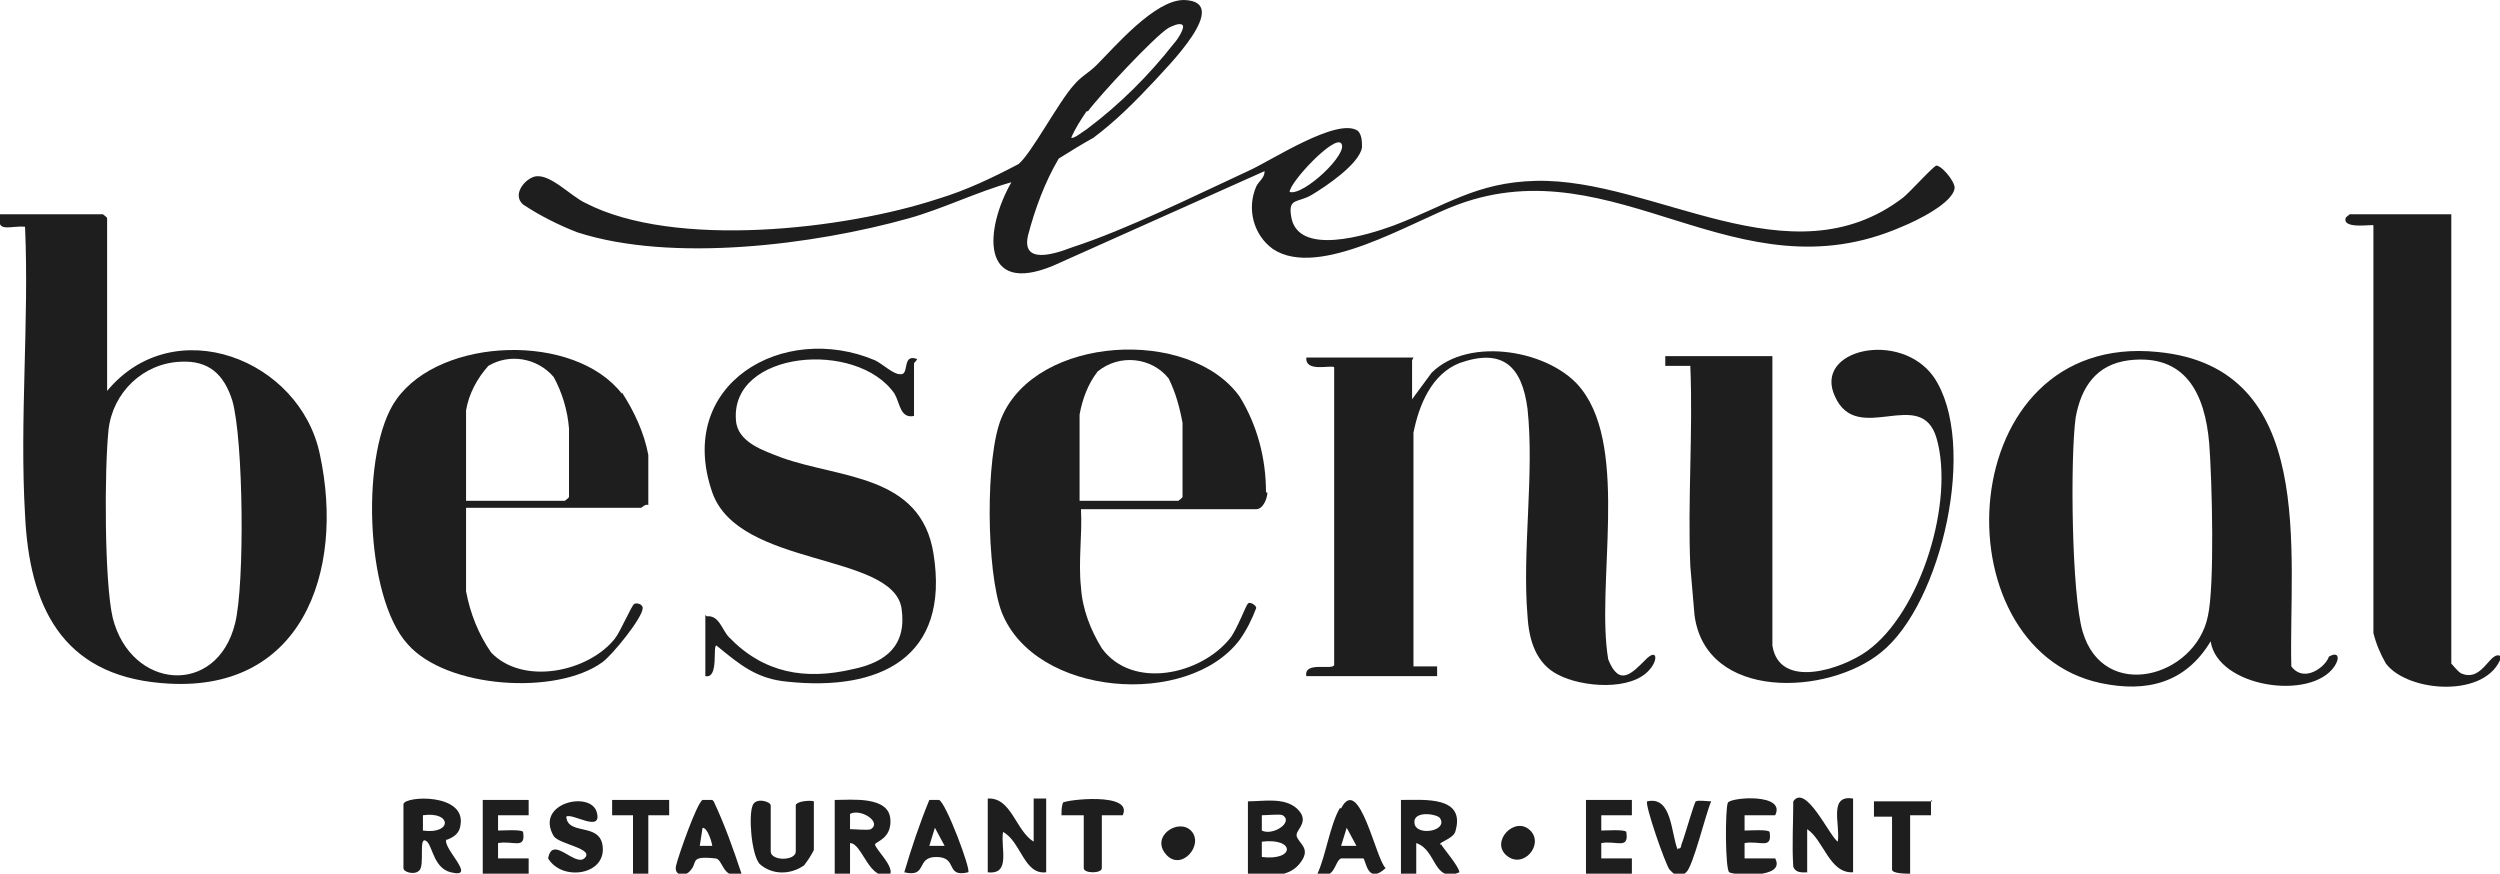
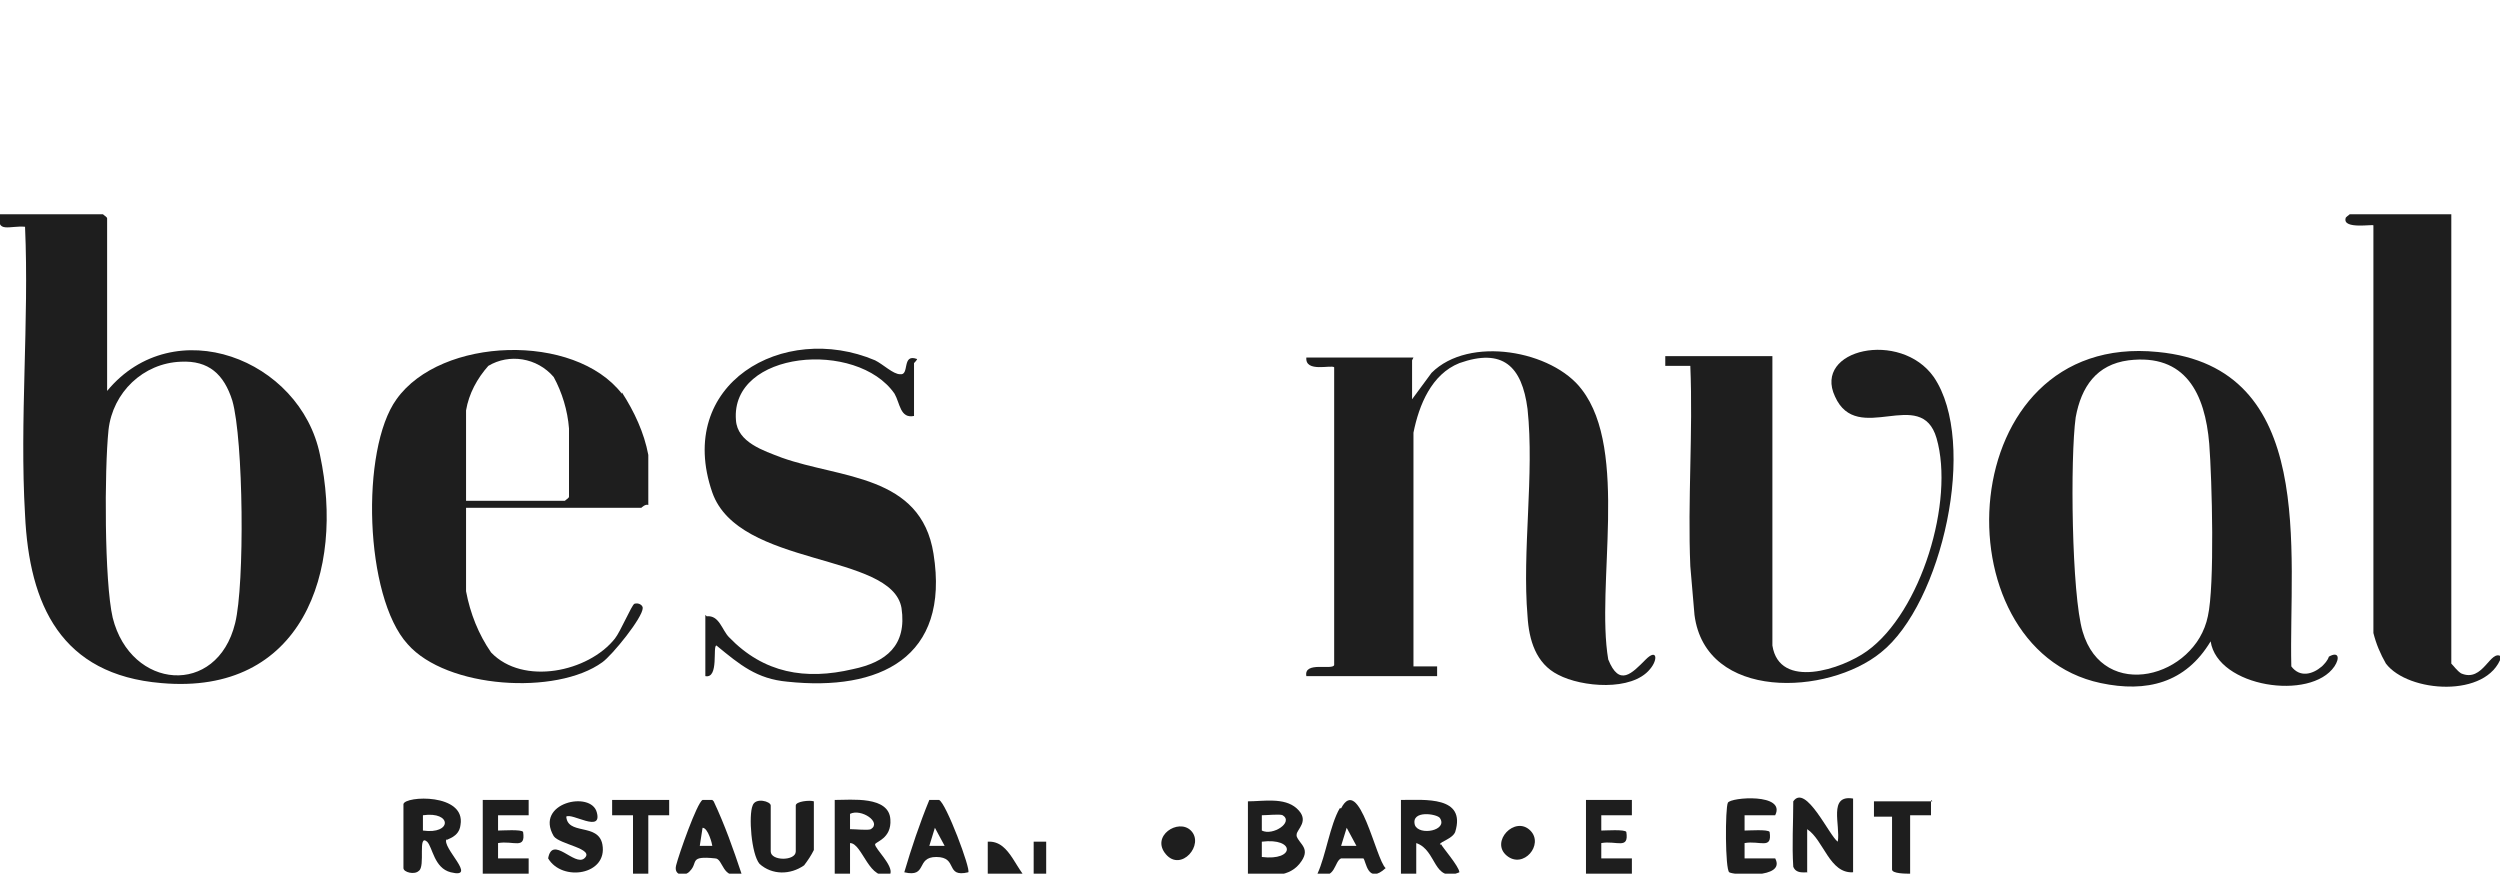
<svg xmlns="http://www.w3.org/2000/svg" id="Ebene_1" version="1.1" viewBox="0 0 179.7 62.8">
  <defs>
    <style>
      .st0 {
        fill: #1e1e1e;
      }
    </style>
  </defs>
  <g id="Gruppe_333">
    <g id="Gruppe_330">
      <path id="Pfad_24" class="st0" d="M101.5,25.9v2.8l1.4-1.9c2.7-2.7,8.7-1.6,10.8,1.2,3.4,4.4,1,14.1,1.9,19.4.8,2,1.7,1,2.7,0,.8-.8.9,0,.3.7-1.3,1.6-4.9,1.3-6.6.4-1.6-.8-2.1-2.5-2.2-4.2-.4-4.7.5-10.2,0-14.9-.4-3.1-1.8-4.4-4.9-3.3-2,.8-2.9,3-3.3,5v16.8s1.7,0,1.7,0v.7h-9.4c-.2-1.1,1.9-.4,2-.8v-21.4c-.2-.2-2.1.4-2-.7h7.7Z" />
      <path id="Pfad_25" class="st0" d="M176.2,15.4v32.3c.2.2.4.5.7.7,1.6.7,2.1-1.8,2.9-1.2-1,3-6.7,2.6-8.3.5-.4-.7-.7-1.4-.9-2.2v-29.3c0-.1-2.2.3-2-.5,0-.1.2-.2.3-.3h7.4Z" />
      <path id="Pfad_26" class="st0" d="M127.4,46.4c.5,3.2,5,1.7,6.8.4,3.9-2.8,6.3-10.8,5-15.3-1.1-3.8-5.7.6-7.3-3-1.6-3.4,4.7-4.8,7.1-1.4,3.2,4.7.6,16.3-3.8,19.8-3.8,3.1-12.6,3.5-13.4-2.7-.1-1-.2-2.5-.3-3.5-.2-4.7.2-9.6,0-14.4h-1.8v-.7h7.7v20.5Z" />
      <path id="Pfad_27" class="st0" d="M50.8,44.3c.9-.1,1.1,1,1.6,1.5,2.5,2.6,5.5,3.1,8.9,2.3,2.4-.5,3.9-1.7,3.5-4.4-.7-4-11.7-2.9-13.6-8.3-2.7-7.8,5.1-12.3,11.7-9.5.6.3,1.3,1,1.8,1,.7.1.1-1.5,1.2-1.1.1,0-.2.3-.2.3v3.8c-1,.2-1-.9-1.4-1.6-2.7-3.9-11.8-3.1-11.4,1.9.1,1.6,2,2.2,3.3,2.7,4.2,1.5,10,1.2,10.9,6.9,1.2,7.5-3.9,9.9-10.5,9.2-2.2-.2-3.4-1.2-5.1-2.6-.3,0,.2,2.4-.8,2.2v-4.4Z" />
      <path id="Pfad_28" class="st0" d="M130,62.7c-.4,0-.9.1-1.1-.4-.1-1.6,0-3.1,0-4.7.9-1.3,2.6,2.5,3.2,2.9.2-1.2-.7-3.4,1.1-3.1v5.3c-1.7.1-2.1-2.3-3.3-3.1v3.1Z" />
-       <path id="Pfad_29" class="st0" d="M74.3,60.5v-3.1c.3,0,.6,0,.9,0v5.3c-1.6.2-1.8-2.2-3.1-2.9-.2,1.1.6,3.1-1.1,2.9v-5.3c1.7-.1,2,2.3,3.3,3.1" />
+       <path id="Pfad_29" class="st0" d="M74.3,60.5c.3,0,.6,0,.9,0v5.3c-1.6.2-1.8-2.2-3.1-2.9-.2,1.1.6,3.1-1.1,2.9v-5.3c1.7-.1,2,2.3,3.3,3.1" />
      <path id="Pfad_30" class="st0" d="M58.5,57.5v3.6c-.2.4-.4.7-.7,1.1-1,.7-2.3.7-3.2-.1-.6-.7-.8-3.5-.5-4.2.2-.6,1.3-.3,1.3,0v3.3c0,.7,1.8.7,1.8,0v-3.3c0-.3,1-.4,1.3-.3" />
      <path id="Pfad_31" class="st0" d="M127.6,58.6h-2.2v1.1c.3,0,1.7-.1,1.8.1.2,1.3-.7.6-1.8.8v1.1h2.2c.8,1.5-3,1.2-3.3,1-.3-.2-.3-4.6-.1-5s4.2-.7,3.4.9" />
      <path id="Pfad_32" class="st0" d="M40.7,58.6c0,1.5,2.3.5,2.6,2.1.4,2.2-2.9,2.7-3.9,1,.3-1.7,1.9.6,2.6,0,.8-.7-1.8-1-2.2-1.6-1.4-2.4,2.7-3.3,3.1-1.7.4,1.5-1.8,0-2.2.3" />
      <path id="Pfad_33" class="st0" d="M38,57.5v1.1h-2.2v1.1c.3,0,1.7-.1,1.8.1.2,1.3-.7.6-1.8.8v1.1h2.2v1.1h-3.3v-5.3h3.3Z" />
      <path id="Pfad_34" class="st0" d="M117.3,57.5v1.1h-2.2v1.1c.3,0,1.7-.1,1.8.1.2,1.3-.7.6-1.8.8v1.1h2.2v1.1h-3.3v-5.3h3.3Z" />
-       <path id="Pfad_35" class="st0" d="M120.6,61c.3,0,.2-.2.3-.4.2-.5.9-3,1-3,.2-.1.8,0,1.1,0-.4.9-1.3,4.7-1.8,5.1-.3.3-.7.3-1,0,0,0-.1-.1-.2-.2-.3-.4-1.8-4.7-1.6-4.9,1.8-.4,1.7,2.3,2.2,3.5" />
-       <path id="Pfad_36" class="st0" d="M77.8,58.6c0,0-1.2,0-1.5,0,0-.3,0-.6.1-.9.1-.2,5.1-.8,4.3.9,0,0-1.5,0-1.5,0v3.8c0,.4-1.3.4-1.3,0,0-1.3,0-2.6,0-3.8" />
      <path id="Pfad_37" class="st0" d="M138.8,57.5v1.1h-1.5v4.2c-.3,0-1.3,0-1.3-.3v-3.8h-1.3v-1.1h4.2Z" />
      <path id="Pfad_38" class="st0" d="M48.1,57.5v1.1h-1.5v4.2h-1.1v-4.2h-1.5v-1.1h4.2Z" />
      <path id="Pfad_39" class="st0" d="M85.6,59.7c1,1-.7,3-1.8,1.7s.9-2.6,1.8-1.7" />
      <path id="Pfad_40" class="st0" d="M110,59.7c1,1-.5,2.8-1.7,1.8-1.2-1,.6-2.9,1.7-1.8" />
      <path id="Pfad_41" class="st0" d="M23,32.7c-1.4-6.9-10.5-10.4-15.3-4.6v-12.4c0-.1-.2-.2-.3-.3H0c-.3,1.4.7.8,1.8.9.3,6.8-.4,13.9,0,20.7.3,6.5,2.6,11.5,9.8,12.1,10.1.9,13.2-8,11.4-16.4M16.9,44.8c-1.3,5.3-7.5,4.8-8.8-.4-.6-2.6-.6-10.6-.3-13.5.3-2.7,2.5-4.8,5.2-4.9,2-.1,3.1.9,3.7,2.8.8,2.8.9,13.2.2,16" />
      <path id="Pfad_42" class="st0" d="M167.4,47.2c-.1.3-.3.5-.5.7-.7.6-1.6.8-2.2,0-.2-8.2,1.9-21.5-9.6-22.6-14.8-1.5-15.9,21.3-4.1,23.8,3.3.7,6.1,0,7.9-3,.5,3.3,7.2,4.3,8.9,1.8.4-.6.3-1.1-.4-.7M158.7,44.3c-.9,4.4-7.5,6.2-9,1.1-.8-2.7-.9-12.5-.5-15.4.4-2.2,1.5-3.8,3.8-4.1,4.1-.5,5.5,2.4,5.8,6,.2,2.6.4,10.2-.1,12.4" />
      <path id="Pfad_43" class="st0" d="M44.7,28.3c-3.4-4.4-13-4.1-16.2.4-2.6,3.6-2.3,14.2.8,17.6,2.8,3.2,10.7,3.7,14,1.3.7-.5,2.9-3.2,2.9-3.9,0-.2-.3-.4-.6-.3,0,0,0,0,0,0-.2.1-1,2-1.4,2.5-1.9,2.4-6.6,3.4-8.9,1-.9-1.3-1.5-2.8-1.8-4.4v-6h12.6c0,0,.3-.3.5-.2v-3.6c-.3-1.6-1-3.1-1.9-4.5M40.9,35.7c0,.1-.2.2-.3.3h-7.1v-6.5c.2-1.2.8-2.3,1.6-3.2,1.5-.9,3.5-.6,4.7.8.6,1.1,1,2.4,1.1,3.7v4.8Z" />
-       <path id="Pfad_44" class="st0" d="M91,35.4c0-2.4-.6-4.8-1.9-6.9-3.6-5-14.6-4.4-17.1,1.5-1.2,2.8-1.1,11.1,0,14,2.4,6.1,13.4,6.9,17.1,2,.5-.7.9-1.5,1.2-2.3,0-.2-.5-.5-.6-.3-.1,0-.8,1.9-1.3,2.5-2.1,2.6-7,3.7-9.2.7-.8-1.3-1.4-2.8-1.5-4.4-.2-1.8.1-3.8,0-5.6h12.6c.5,0,.8-.8.8-1.2M85,35.7c0,.1-.2.2-.3.3h-7.1v-6.2c.2-1.1.6-2.2,1.3-3.1,1.6-1.3,3.9-1,5.1.5,0,0,0,0,0,0,.5,1,.8,2.1,1,3.2v5.3Z" />
-       <path id="Pfad_45" class="st0" d="M139.2,11.9c-.2,0-1.9,1.9-2.4,2.3-8.1,6.2-17.9-1.4-26.4-1.2-4.3.1-6.5,1.8-10.2,3.2-1.9.7-7,2.3-7.4-.7-.2-1.3.5-.9,1.5-1.5,1-.6,3.4-2.2,3.6-3.4,0-.4,0-.9-.3-1.2-1.5-1-6.3,2.2-7.9,2.9-3.9,1.8-8.7,4.2-12.7,5.5-1.3.5-3.6,1.2-3.1-.9.5-1.9,1.2-3.8,2.2-5.5.8-.5,1.6-1,2.5-1.5,1.6-1.2,3-2.6,4.4-4.1C83.7,5,88.7.1,85.1,0c-2.1,0-4.9,3.3-6.3,4.7-.5.5-1.1.8-1.6,1.4-1.1,1.2-3.1,5-4,5.7-1.9,1-3.8,1.9-5.8,2.5-6.7,2.2-18.9,3.6-25.3.3-1.1-.5-2.6-2.2-3.7-1.9-.7.2-1.6,1.3-.8,2,1.2.8,2.6,1.5,3.9,2,6.8,2.2,17,.9,23.8-1,2.5-.7,4.9-1.9,7.4-2.6-1.9,3.3-2.3,8.2,3,6l15.2-6.8c0,.5-.4.7-.6,1.1-.7,1.6-.2,3.5,1.2,4.5,3.3,2.2,10-2,13.3-3.2,11.4-4.2,20,6.8,31.9,1.6,1-.4,3.7-1.7,3.8-2.8,0-.5-1-1.7-1.4-1.6M96.4,10.3c.6.7-2.7,3.8-3.7,3.5,0-.7,3.2-4.1,3.7-3.5M78.2,8c.8-1.1,4.8-5.4,5.8-6,.2-.1.8-.4,1-.2s-.4,1.1-.6,1.3c-1.8,2.3-3.9,4.4-6.3,6.2-.2.1-.9.7-1.1.6.3-.7.7-1.3,1.1-1.9" />
      <path id="Pfad_46" class="st0" d="M93.2,60c0-.4,1-1,0-1.9-.9-.8-2.4-.5-3.5-.5v5.3c1.2,0,2.8.3,3.7-.8s0-1.4-.2-2M90.7,58.6c.4,0,1.3-.1,1.5,0,.8.5-.7,1.5-1.5,1.1v-1.1ZM90.7,61.6v-1.1c2.4-.3,2.4,1.4,0,1.1" />
      <path id="Pfad_47" class="st0" d="M32.1,60.4c0-.1.9-.2,1-1.1.4-2.3-4-2.1-4.1-1.5,0,1.5,0,3.1,0,4.6,0,.3.8.5,1.1.2.5-.3-.1-2.7.6-2.1.4.4.5,1.9,1.7,2.2,2,.5-.7-1.8-.3-2.4M30.4,59.7v-1.1c2.1-.3,2.1,1.4,0,1.1" />
      <path id="Pfad_48" class="st0" d="M103.5,60.7c0-.2.9-.4,1.1-.9.8-2.6-2.2-2.3-3.9-2.3v5.3h1.1v-2.2c1.5.5,1.2,2.9,3.1,2.1,0-.4-1.3-1.9-1.3-2M101.7,59.3c-.3-1.1,1.6-.8,1.8-.5.6.9-1.5,1.3-1.8.5" />
      <path id="Pfad_49" class="st0" d="M62.9,60.7c0-.2,1.2-.4,1.1-1.8-.1-1.7-2.8-1.4-4-1.4v5.3h1.1v-2.2c.9,0,1.4,2.9,2.9,2.2.2-.6-1.1-1.8-1.1-2.1M62.6,59.6c-.2.1-1.1,0-1.5,0v-1.1c.8-.4,2.3.6,1.5,1.1" />
      <path id="Pfad_50" class="st0" d="M67.5,57.5c-.2,0-.5,0-.7,0-.7,1.7-1.3,3.5-1.8,5.2,1.7.4.8-1.1,2.3-1.1,1.6,0,.6,1.5,2.3,1.1.2-.2-1.6-5-2.1-5.2M66.8,60.8l.4-1.3.7,1.3h-1.1Z" />
      <path id="Pfad_51" class="st0" d="M51.2,57.5c-.2,0-.5,0-.7,0-.4.2-1.7,3.9-1.9,4.7s.7.8,1,.4c.6-.6-.1-1.1,1.8-.9.6,0,.5,1.6,1.9,1.1-.6-1.8-1.2-3.5-2-5.2M51.2,60.8h-.9l.2-1.3c.4,0,.7,1.2.7,1.3" />
      <path id="Pfad_52" class="st0" d="M96.3,58.1c-.7,1.2-1,3.4-1.6,4.7,1.3.5,1.2-.9,1.7-1.1.5,0,1.1,0,1.6,0,.2.2.3,1.9,1.6.7-.7-.6-1.9-6.8-3.2-4.3M96.4,60.8l.4-1.3.7,1.3h-1.1Z" />
    </g>
  </g>
</svg>